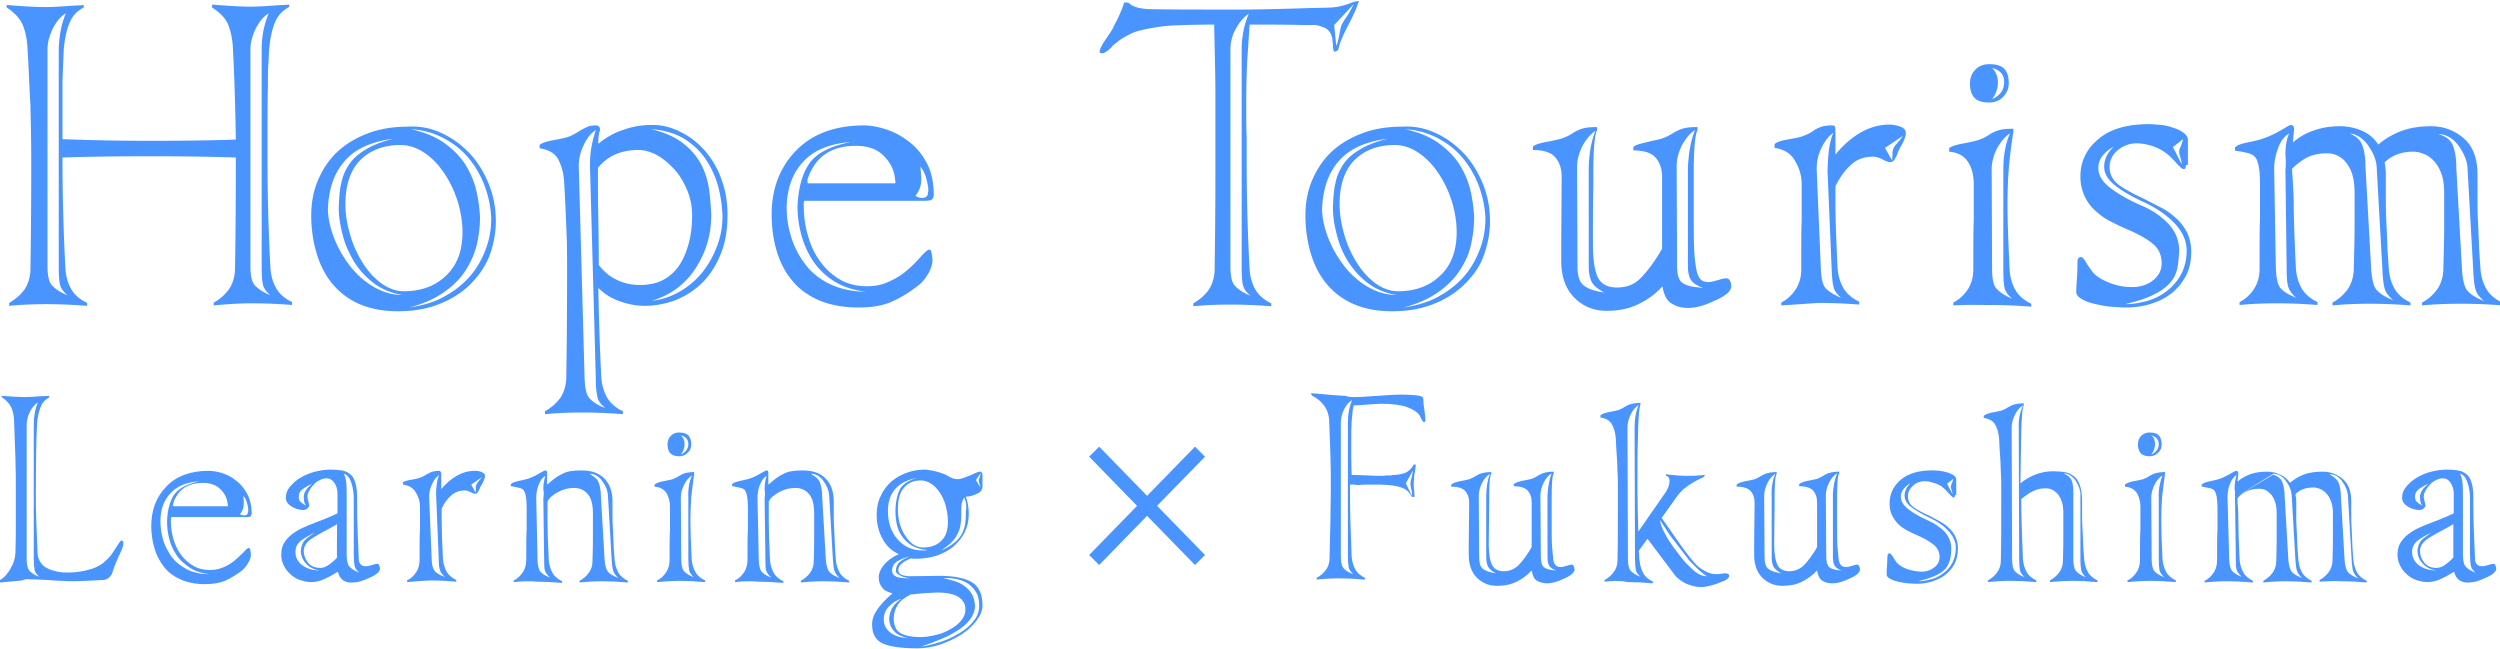
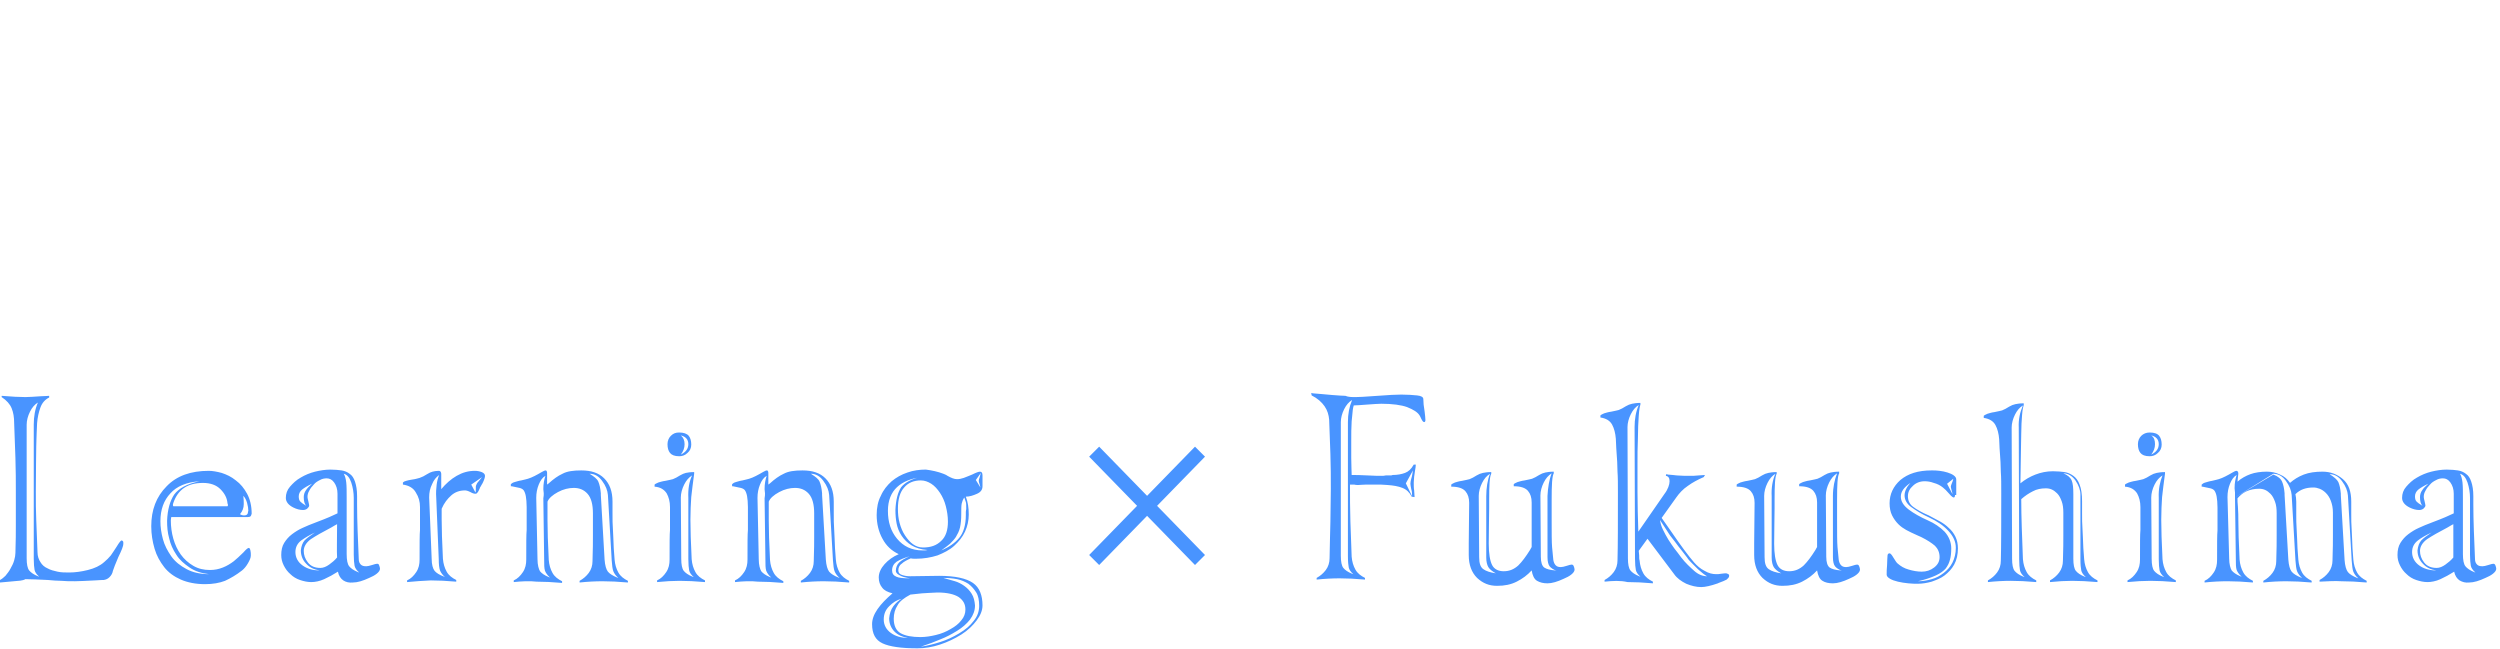
<svg xmlns="http://www.w3.org/2000/svg" width="600" height="155.7" viewBox="0 0 600 155.7">
  <style>.st0{fill:#4994ff}</style>
  <path class="st0" d="M3.3 139.5l-3.3.3v-.6c.4-.2.9-.6 1.3-1 .4-.5.9-1.1 1.2-1.7.4-.7.7-1.3.9-2 .2-.7.3-1.3.3-1.8.1-2.8.1-5 .1-6.8v-7.6c0-2.8 0-5.6-.1-8.4-.1-2.9-.2-5.6-.3-8.3 0-1.5-.2-2.6-.6-3.6-.4-1-1.2-1.9-2.4-2.7V95c2.4.2 4.3.3 5.7.3.9 0 2.1-.1 3.7-.2.9 0 1.5-.1 2-.1v.4c-1 .5-1.7 1.3-2.1 2.4-.4 1.1-.7 2.4-.8 3.8 0 .8-.1 1.5-.1 2.3 0 .8-.1 1.9-.1 3.3 0 1.7-.1 5.3-.1 10.7 0 2.5 0 4.8.1 6.9.1 2.1.2 4.6.3 7.7 0 1 .3 1.8.7 2.4.4.7 1 1.2 1.7 1.5.7.4 1.5.6 2.4.8.9.2 1.8.2 2.8.2 1.4 0 2.9-.2 4.5-.6 1.6-.4 2.9-1 3.9-1.9.6-.5 1.1-1 1.6-1.6.4-.6.9-1.3 1.4-2.1.6-1 1-1.5 1.2-1.5.1 0 .2.1.3.2.1.1.1.3.1.5 0 .4-.1.8-.3 1.3-.2.5-.5 1.2-.9 2-.7 1.6-1.1 2.7-1.3 3.3-.1.6-.4 1.1-.8 1.5-.4.4-.8.6-1.4.7-.1 0-.8 0-2.1.1-2.2.1-3.8.2-4.8.2-1.2 0-2.3 0-3.3-.1-1 0-2.1-.1-3.2-.2-2.2-.1-4-.2-5.4-.2-.7.4-1.7.4-2.8.5zm5.8-42.9c-.8.5-1.4 1.2-1.9 2.2-.5 1-.8 2.1-.8 3.1V134c0 1.4.2 2.4.6 2.9.4.5 1.1 1 2.1 1.4l.3.1c-.6-.5-1-1.1-1.1-1.6-.1-.5-.2-1.5-.2-2.7v-32.2c0-1.9.3-3.7 1-5.3zM60 124c-.2.1-.6.1-1.2.1H41.1c0 .2-.1.4-.1.8 0 1.5.2 3 .6 4.4.4 1.4 1 2.7 1.8 3.8.8 1.1 1.8 2 3 2.7 1.2.7 2.5 1 4 1 1.1 0 2.1-.2 3.1-.6 1-.4 1.8-.9 2.6-1.5.6-.5 1.4-1.2 2.3-2.1.7-.8 1.1-1.1 1.3-1.1.2 0 .3.2.4.6.1.4.1.8.1 1.2 0 .6-.3 1.2-.7 1.9-.4.7-.9 1.3-1.4 1.7-1.4 1.1-2.8 1.9-4.1 2.5-1.3.5-2.9.8-4.8.8-2.2 0-4.2-.4-5.8-1.1-1.6-.7-3-1.7-4-3s-1.8-2.7-2.3-4.4c-.5-1.7-.8-3.5-.8-5.4 0-3.9 1.2-7.1 3.7-9.6 2.4-2.5 5.8-3.7 10.1-3.7.9 0 2 .2 3.1.5 1.2.4 2.3.9 3.4 1.8 1.1.8 2 1.9 2.7 3.2.7 1.3 1.1 2.9 1.1 4.8-.1.4-.2.6-.4.7zm-19.1-5.6c-1.6 1.7-2.4 3.9-2.4 6.7 0 1.4.2 2.8.6 4.3.4 1.5 1.1 2.8 2 4.1.9 1.3 2.2 2.3 3.7 3.1 1.5.8 3.3 1.2 5.4 1.2-1.8-.2-3.4-.7-4.7-1.6s-2.4-1.8-3.2-3.1c-.8-1.2-1.4-2.5-1.7-3.9-.4-1.4-.5-2.8-.5-4.2.1-2.7.7-4.8 1.7-6.3 1.1-1.5 3.1-2.6 6.1-3.2-3.1.2-5.5 1.2-7 2.9zm13.7 3.1s.1-.1.1-.2v-.2c0-.1-.1-.2-.1-.3-.1-1.3-.7-2.4-1.7-3.4s-2.4-1.5-4.2-1.5c-3.7 0-6 1.6-7.1 4.8 0 .1-.1.2-.1.4s0 .3.1.4h13zm3.9-.5c0 .9-.3 1.7-.9 2.4.3.2.6.3 1 .3.5 0 .8-.2.9-.6v-.2c0-.1.1-.2.1-.3 0-.5-.1-1.2-.3-1.9-.2-.7-.5-1.3-.9-1.7.1.8.1 1.5.1 2zM82.4 139.3c-.6-.4-1.1-1.1-1.3-2.1-1.1.7-2.2 1.3-3.3 1.8-1.1.5-2.2.7-3.1.7s-1.8-.2-2.7-.5c-.9-.3-1.7-.8-2.3-1.4-.7-.6-1.2-1.3-1.6-2.1-.4-.8-.6-1.6-.6-2.5 0-1.1.2-2.1.7-2.9.5-.8 1.1-1.5 1.9-2.1.8-.6 1.6-1.1 2.5-1.5.9-.4 2-.9 3.4-1.4 2.4-.9 4-1.6 5-2.1v-4.7c0-1.1-.3-2-.8-2.7-.5-.7-1.1-1-1.8-1-.5 0-1.1.1-1.6.4-.6.3-1.1.6-1.5 1.1-.4.4-.8.9-1.1 1.5-.3.5-.4 1-.4 1.5 0 .2.1.6.2 1 .1.5.2.8.2 1 0 .3-.2.5-.5.8-.3.2-.6.3-1 .3-.7 0-1.5-.2-2.3-.6-1.2-.6-1.8-1.4-1.8-2.3 0-1 .3-1.9 1-2.7s1.5-1.6 2.6-2.2c1-.6 2.2-1.1 3.4-1.4 1.2-.3 2.5-.5 3.7-.5 1.1 0 2 .1 2.7.2.7.1 1.4.4 1.9.8.6.4 1 1 1.3 1.9.3.9.5 2 .5 3.5v2c0 3.9.2 8.3.4 13.1 0 .6.2 1 .5 1.3.3.3.7.4 1.3.4.3 0 .8-.1 1.4-.3.6-.2 1-.3 1.2-.3.3 0 .4.1.5.4.1.3.2.5.2.8 0 .4-.3.8-.8 1.2-.5.4-1.1.7-1.8 1-1.5.7-2.8 1.1-3.9 1.1-.9.1-1.7-.1-2.3-.5zm-10.1-9.6c-.9.7-1.4 1.6-1.4 2.8 0 1.3.6 2.4 1.7 3.2 1.1.8 2.5 1.2 4.1 1.2-1.3-.2-2.4-.7-3.2-1.6-.8-.8-1.3-1.9-1.3-3.2.1-1 .4-1.8.9-2.4.6-.6 1.3-1.1 2.2-1.7.1-.1.2-.1.3-.2-1.3.6-2.3 1.2-3.3 1.9zm.6-10.4c0-.6.2-1.2.5-1.6.3-.5.8-1 1.5-1.6-1.1.5-1.9 1-2.4 1.4-.5.4-.8 1-.8 1.6 0 .6.1 1 .4 1.3.3.3.6.5 1.1.8l.3.2c-.4-.4-.6-1.1-.6-2.1zm8 6.5c-.4.2-.9.5-1.4.8-2.1 1.1-3.7 2-4.9 2.8-1.1.8-1.7 1.8-1.7 2.8 0 1 .3 1.9 1 2.8.7.9 1.7 1.3 3 1.3.7 0 1.4-.3 2.1-.8.7-.5 1.3-1 1.9-1.7-.1-1.5 0-4.2 0-8zm3.4-10c-.4-1.2-1-1.9-1.8-2.1.3.5.5 1.2.6 2.1.1.9.1 2.2.1 3.7V133c0 1.4.2 2.4.6 2.9.4.5 1.1 1 2.1 1.4l.3.1c-.6-.5-1-1.1-1.1-1.6-.1-.5-.2-1.5-.2-2.7v-13.6c0-1.2-.2-2.5-.6-3.7zM97.7 139.7v-.4c.9-.4 1.6-1.1 2.2-2 .6-.9.8-1.9.8-3 0-3.8 0-6.1.1-7.1v-5.5c0-1.3-.3-2.4-1-3.5-.6-1.1-1.7-1.7-3.1-1.9v-.5c.2-.2.4-.3.8-.4.3-.1.8-.2 1.4-.3.8-.1 1.4-.3 1.8-.4.6-.2 1.2-.5 1.8-.9.5-.3.9-.5 1.3-.6.4-.1.9-.2 1.5-.2.2 0 .4.1.5.3.1.2.1.4.1.6v3.5c1.1-1.3 2.3-2.4 3.7-3.2 1.4-.8 2.8-1.2 4.4-1.2.5 0 1.1.1 1.6.3.5.2.8.5.8.9s-.2 1-.6 1.8c-.2.3-.3.5-.4.7-.1.1-.2.3-.3.6-.2.4-.3.7-.5.9-.1.2-.3.3-.5.3-.3 0-.7-.1-1.2-.4-.6-.3-1-.4-1.3-.4-1.3 0-2.4.4-3.3 1.2-.9.8-1.7 1.8-2.3 3.2v2.5c0 2.3.1 5.5.3 9.5.1 1.2.4 2.2.9 3.1.5.9 1.3 1.5 2.3 2v.4c-2.3-.2-4.3-.3-6.1-.3-1.9.1-3.8.2-5.7.4zm7.1-23.4c.1-.8.3-1.6.6-2.3-.7.5-1.3 1.2-1.7 2.2-.5 1-.7 2-.7 3.2l.6 14.7c0 1.4.3 2.4.7 2.9.4.5 1.2 1 2.3 1.4l.2.1c-.6-.5-1-1.1-1.2-1.6-.2-.6-.3-1.5-.3-2.7l-.6-14.7c-.1-1.3 0-2.3.1-3.2zm9.4.7c0-.3 0-.4.1-.6.1-.2.2-.5.5-.8.3-.4.6-.7.9-1.1l-2.6 1.8 1 1.9c.1-.2.1-.6.1-1.2zM123.3 139.7v-.4c.9-.4 1.6-1.1 2.2-2 .6-.9.8-1.9.8-3 0-3.8 0-6.1.1-7.1v-5.5c0-1.1-.1-2-.2-2.6-.1-.6-.3-1.1-.5-1.4-.2-.3-.6-.5-1-.6-.4-.1-1-.2-1.9-.4h-.2v-.5c.2-.2.5-.4.9-.5.4-.1.9-.3 1.6-.4.8-.2 1.3-.3 1.6-.4 1-.3 2.1-.9 3.3-1.6.5-.3.8-.4.9-.4.2 0 .3.1.3.2.1.1.1.3.1.5v2.7l.4-.3c1.1-1 2.2-1.8 3.3-2.3 1.1-.6 2.6-.8 4.5-.8 2.4 0 4.2.6 5.5 1.9 1.3 1.3 2 3.1 2 5.6v2.8c0 1.4 0 2.7.1 3.9.1 1.3.1 2.7.2 4.5l.2 2.7c.1 1.2.4 2.2.9 3.1.5.9 1.3 1.5 2.3 2v.4c-2.3-.2-4.3-.3-6.1-.3-1.7 0-3.6.1-5.5.3v-.4c.9-.5 1.6-1.1 2.2-1.9.6-.8.9-1.8.9-2.8.1-2.7.1-4.8.1-6.1v-5.4c0-2.1-.4-3.7-1.3-4.7s-2-1.4-3.3-1.4c-1.2 0-2.5.3-3.8 1-1.3.7-2.2 1.5-2.5 2.3v4.5c0 2.3.1 5.5.3 9.5.1 1.2.4 2.2.9 3.1.5.9 1.3 1.5 2.3 2v.4c-2.3-.2-4.3-.3-6.1-.3-1.7-.2-3.6-.1-5.5.1zm7.2-21.3l-.1-1c0-1.3.2-2.3.5-3.2-.7.4-1.2 1.1-1.6 2.1-.4 1-.6 2-.6 3.2l.3 14.7c0 1.4.3 2.4.6 2.9.4.5 1.1 1 2.1 1.4l.3.1c-.6-.5-1-1.1-1.2-1.6-.2-.6-.2-1.5-.2-2.7l-.2-14.7c.1-.5.1-.9.1-1.2zm13.1-2.8c.3.7.5 1.6.6 2.8v.4l.9 15.5c.1 1.4.4 2.4.8 2.9s1.2 1 2.2 1.4l.3.1c-.6-.5-1-1.1-1.2-1.6-.2-.5-.3-1.4-.4-2.7v-.1l-.9-15.5c-.1-1.1-.5-2.2-1.4-3.4-.8-1.1-1.8-1.7-3-1.7 1.1.7 1.8 1.2 2.1 1.9zM157.7 139.7v-.4c.9-.4 1.6-1.1 2.2-2 .6-.9.8-1.9.8-3 0-3.8 0-6.1.1-7.1v-5.5c0-1.3-.3-2.4-.8-3.3-.6-.9-1.5-1.5-2.9-1.6v-.5c.2-.2.5-.3.9-.5.4-.1.9-.3 1.7-.4.9-.2 1.5-.3 1.8-.4.5-.2 1.1-.5 1.7-.9.5-.3 1-.5 1.4-.6.5-.1 1.1-.2 2-.2v.4c-.3 2.1-.5 3.9-.7 5.6-.1 1.6-.2 3.4-.2 5.4 0 2.3.1 5.5.3 9.5.1 1.2.4 2.2.9 3.1.5.9 1.3 1.5 2.3 2v.4c-2.3-.2-4.3-.3-6.1-.3-1.6 0-3.4.1-5.4.3zm7.6-35.1c.4.5.6 1.2.6 2.1 0 .8-.3 1.5-.9 2-.6.6-1.3.8-2 .8-1.1 0-1.8-.3-2.2-.8-.4-.5-.6-1.2-.6-2.1 0-.8.3-1.5.8-2 .6-.6 1.2-.8 2-.8 1.1 0 1.9.3 2.3.8zm.8 9.5c-.8.5-1.4 1.2-1.9 2.2-.5 1-.8 2.1-.8 3.1l.1 14.7c0 1.4.2 2.4.6 2.9.4.5 1.1 1 2.1 1.4l.3.1c-.6-.5-1-1.1-1.1-1.6-.1-.5-.2-1.5-.2-2.7v-14.7c-.1-2.1.2-3.9.9-5.4zm-1.8-7.5c0 .9-.3 1.7-.9 2.5 1.2-.6 1.8-1.4 1.8-2.5s-.6-1.8-1.8-2.1c.6.5.9 1.2.9 2.1zM176.4 139.7v-.4c.9-.4 1.6-1.1 2.2-2 .6-.9.8-1.9.8-3 0-3.8 0-6.1.1-7.1v-5.5c0-1.1-.1-2-.2-2.6-.1-.6-.3-1.1-.5-1.4-.2-.3-.6-.5-1-.6-.4-.1-1-.2-1.9-.4h-.2v-.5c.2-.2.5-.4.9-.5.4-.1.9-.3 1.6-.4.8-.2 1.3-.3 1.6-.4 1-.3 2.1-.9 3.3-1.6.5-.3.8-.4.9-.4.2 0 .3.1.3.2.1.1.1.3.1.5v2.7l.4-.3c1.1-1 2.2-1.8 3.3-2.3 1.1-.6 2.6-.8 4.5-.8 2.4 0 4.2.6 5.5 1.9 1.3 1.3 2 3.1 2 5.6v2.8c0 1.4 0 2.7.1 3.9.1 1.3.1 2.7.2 4.5l.2 2.7c.1 1.2.4 2.2.9 3.1.5.9 1.3 1.5 2.3 2v.4c-2.3-.2-4.3-.3-6.1-.3-1.7 0-3.6.1-5.5.3v-.4c.9-.5 1.6-1.1 2.2-1.9.6-.8.9-1.8.9-2.8.1-2.7.1-4.8.1-6.1v-5.4c0-2.1-.4-3.7-1.3-4.7s-2-1.4-3.3-1.4c-1.2 0-2.5.3-3.8 1-1.3.7-2.2 1.5-2.5 2.3v4.5c0 2.3.1 5.5.3 9.5.1 1.2.4 2.2.9 3.1.5.9 1.3 1.5 2.3 2v.4c-2.3-.2-4.3-.3-6.1-.3-1.7-.2-3.6-.1-5.5.1zm7.2-21.3l-.1-1c0-1.3.2-2.3.5-3.2-.7.4-1.2 1.1-1.6 2.1-.4 1-.6 2-.6 3.2l.3 14.7c0 1.4.3 2.4.6 2.9.4.5 1.1 1 2.1 1.4l.3.1c-.6-.5-1-1.1-1.2-1.6-.2-.6-.2-1.5-.2-2.7l-.2-14.7c.1-.5.1-.9.1-1.2zm13.1-2.8c.3.7.5 1.6.6 2.8v.4l.9 15.5c.1 1.4.4 2.4.8 2.9s1.2 1 2.2 1.4l.3.1c-.6-.5-1-1.1-1.2-1.6-.2-.5-.3-1.4-.4-2.7v-.1l-.9-15.5c-.1-1.1-.5-2.2-1.4-3.4-.8-1.1-1.8-1.7-3-1.7 1.1.7 1.8 1.2 2.1 1.9zM226.4 113.7c.2.1.6.2 1 .5.9.5 1.6.8 2.3.8.5 0 1-.1 1.6-.3.6-.2 1.2-.5 2-.8 1-.5 1.6-.7 1.9-.7.4 0 .6.3.6.9v2.6c0 .8-.4 1.4-1.3 1.8-.9.4-1.8.7-2.7.7.5 1.3.7 2.7.7 4.3 0 1.4-.3 2.8-.9 4.1-.6 1.3-1.5 2.4-2.6 3.4s-2.5 1.7-4 2.3c-1.6.5-3.3.8-5.2.8-.5 0-.9 0-1.2-.1-.9.4-1.7.8-2.2 1.3-.6.4-.8 1-.8 1.6 0 .6.3.9.9 1.1.6.2 1.2.3 1.9.3l7-.1c3.8 0 6.5.6 8.1 1.7 1.6 1.1 2.3 3 2.3 5.4 0 1.2-.5 2.4-1.4 3.6-.9 1.2-2.1 2.4-3.7 3.4s-3.3 1.8-5.1 2.4c-1.8.6-3.7.9-5.4.9-3.9 0-6.7-.4-8.4-1.2-1.7-.8-2.5-2.3-2.5-4.6 0-1.1.4-2.3 1.3-3.6.9-1.3 2.1-2.5 3.6-3.8-1.2-.3-2-.7-2.5-1.4-.5-.6-.8-1.4-.8-2.4 0-1.1.5-2.2 1.4-3.2.9-1 2-1.8 3.4-2.4-1.7-.8-3-2-3.9-3.7-.9-1.6-1.4-3.6-1.4-5.7 0-1.7.3-3.3 1-4.6.6-1.4 1.5-2.5 2.6-3.5 1.1-.9 2.3-1.6 3.8-2.1 1.4-.5 2.9-.7 4.4-.7 1.5.2 2.9.5 4.2 1zm-13 31.8c-.9.9-1.3 1.9-1.3 3.2 0 1.3.6 2.4 1.7 3.2 1.1.8 2.5 1.2 4.1 1.2-1.3-.2-2.4-.7-3.2-1.5-.8-.8-1.3-1.9-1.3-3.2.1-1.1.4-2.1 1-2.9.6-.8 1.3-1.4 2-1.8-1.2.3-2.1.9-3 1.8zm7.8-31c-2.5.3-4.5 1.1-5.9 2.4s-2.2 3.2-2.2 5.7c0 2.7.7 4.9 2.2 6.7 1.5 1.8 3.5 2.8 6.1 2.8h.6c.3 0 .5-.1.6-.1-1.5-.1-2.8-.5-3.8-1.1-1-.6-1.8-1.4-2.4-2.3-.6-.9-1-1.9-1.2-2.9-.2-1-.3-2.1-.3-3.3.1-2.5.6-4.3 1.4-5.5.9-1.1 2.5-2 4.9-2.5zm-6 20.3c-.7.5-1.1 1.2-1.1 2.1 0 .7.3 1.2 1 1.5.6.3 1.7.4 3.3.4-1.2-.2-2-.4-2.6-.8-.6-.3-.8-.7-.8-1 0-.8.3-1.5.8-2s1.4-1 2.5-1.5c-1.3.4-2.3.8-3.1 1.3zm6.1 7.6c-1 .1-2 .2-2.8.3-1.5.8-2.6 1.6-3.1 2.6-.6.9-.9 2-.9 3.2 0 1.7.6 2.9 1.7 3.5 1.1.6 2.7.9 4.7.9 1.2 0 2.5-.2 3.7-.5 1.3-.3 2.5-.8 3.5-1.4 1.1-.6 2-1.3 2.6-2.1.7-.8 1-1.7 1-2.6 0-1.3-.5-2.2-1.6-3-1.1-.7-2.8-1.1-5.1-1.1-1.5.1-2.7.1-3.7.2zM217 117c-1 1.1-1.5 2.8-1.5 5.1 0 1.2.1 2.3.4 3.4s.7 2.1 1.3 3c.6.9 1.2 1.6 1.9 2.1s1.5.8 2.4.8c1.9 0 3.3-.5 4.4-1.6 1.1-1 1.6-2.6 1.6-4.6 0-1.3-.2-2.5-.5-3.7-.3-1.2-.8-2.3-1.4-3.2-.6-.9-1.3-1.7-2.1-2.2-.8-.5-1.6-.8-2.5-.8-1.6 0-3 .5-4 1.7zm9.3 21.7h.1c1.1.3 2.1.6 2.8.8.7.2 1.5.6 2.2 1.1.7.5 1.3 1.1 1.8 1.9.5.8.7 1.7.8 2.8 0 1.2-.4 2.3-1.2 3.4-.8 1-1.8 1.9-3.1 2.7-1.3.8-2.6 1.5-3.9 2-1.4.6-3 1.2-4.8 1.8 1.5-.2 3-.6 4.6-1.1 1.6-.5 3.1-1.2 4.6-2.1 1.5-.9 2.6-1.8 3.5-3 .9-1.1 1.3-2.3 1.3-3.6 0-1.3-.2-2.4-.7-3.2s-1.1-1.5-1.9-2.1c-.8-.5-1.7-.9-2.7-1.1-1-.2-2.1-.3-3.4-.3zm4.5-17.8c-.1.5-.1 1.4-.1 2.5 0 1.3-.1 2.3-.3 3.2-.2.9-.6 1.6-1 2.3-.4.6-.9 1.1-1.4 1.6-.5.4-1.2 1-2.1 1.6 1.9-.8 3.3-1.8 4.3-3s1.6-3 1.6-5.5v-.8c0-.3.1-.5.1-.6 0-.8 0-1.4-.1-1.7l-.3-.9-.1-.2c-.3.5-.5 1-.6 1.5zm4.3-4.7c-.1-.3-.2-.6-.2-.8 0-.2.1-.5.2-.8.1-.4.2-.7.3-1.1l-1.2 1.7 1.1 1.8c0-.1-.1-.4-.2-.8zM263.8 107.2l11.5 11.8 11.5-11.8 2.4 2.4-11.5 11.8 11.5 11.8-2.4 2.4-11.5-11.8-11.5 11.8-2.4-2.4 11.5-11.8-11.5-11.8 2.4-2.4zM325.4 95.3c1 0 2.2-.1 3.7-.2l1.5-.1c2.6-.2 4.5-.3 5.7-.3 1.5 0 2.8.1 3.8.2s1.5.4 1.5.9c0 .8.1 1.8.3 2.9.1.9.2 1.6.2 2.1 0 .3-.1.5-.3.5-.2 0-.4-.2-.7-.8-.1-.3-.3-.6-.4-.8-.5-.8-1.5-1.4-3-2-1.4-.5-3.5-.8-6.2-.8-.7 0-1.9.1-3.4.2-1.4.1-2.5.2-3.2.2-.2.6-.3 1.5-.4 2.8l-.1 1c-.1 1.5-.1 3.1-.1 4.9v3.9c0 1.8.1 3.2.1 4.1.9 0 2.1 0 3.8.1 1.6.1 2.7.1 3.5.1.2 0 .5 0 .9-.1h.9c.3 0 .6 0 .7-.1 1.2 0 2.2-.2 3-.5s1.5-.9 2.1-2h.5c0 .4-.1.9-.2 1.5-.1.5-.1 1-.2 1.4 0 .4-.1.9-.1 1.4 0 .7 0 1.4.1 1.9 0 .5.1 1 .1 1.6l-.7-.1c-.5-1-1.2-1.7-2.2-2.1-1-.4-2.2-.6-3.6-.7-.9-.1-1.9-.1-3.2-.1h-1.9c-.8 0-1.5.1-1.9.1-.4 0-.7 0-1-.1h-1c0 2.8 0 5.8.1 8.9.1 3.1.2 5.9.3 8.4.1 1.2.4 2.2.9 3.1.5.9 1.3 1.5 2.3 2v.4c-2.3-.2-4.3-.3-6.1-.3-1.7 0-3.6.1-5.5.3v-.4c.9-.5 1.6-1.1 2.2-1.9.6-.8.9-1.8.9-2.8.1-3.4.1-6.3.2-8.8 0-2.5.1-5.1.1-7.8 0-2.8 0-5.6-.1-8.4-.1-2.9-.2-5.6-.3-8.3-.1-1.1-.4-2.2-1.1-3.2s-1.7-1.9-3.1-2.6l-.1-.6.4.1c1.6.1 3.2.3 4.6.4 1.5.1 2.5.2 3.2.2.7.3 1.5.3 2.5.3zm-.9.7c-.8.5-1.4 1.2-1.9 2.2-.5 1-.8 2.1-.8 3.1v32.1c0 1.4.2 2.4.6 2.9.4.5 1.1 1 2.1 1.4l.3.1c-.6-.5-1-1.1-1.1-1.6-.1-.5-.2-1.4-.2-2.7v-32.2c0-1.9.3-3.6 1-5.3zm14.2 21.4c-.1-.6-.2-1-.2-1.3 0-.4.1-.8.2-1.2.2-.6.3-1.3.4-2l-1.7 3.1 1.5 3.1c0-.5 0-1.1-.2-1.7zM368.9 139.4c-.7-.4-1.1-1.3-1.3-2.5-1 1.1-2.2 2-3.6 2.7-1.4.7-2.9 1-4.7 1-1.9 0-3.4-.6-4.8-1.9-1.3-1.3-2-3.1-2-5.5v-2.8l.1-9.7c0-1.2-.3-2.1-.9-2.8-.6-.7-1.7-1.1-3.4-1.1v-.5c.2-.2.5-.3.9-.5.4-.1.9-.3 1.7-.4.9-.2 1.5-.3 1.8-.4.5-.2 1.1-.5 1.7-.9.5-.3 1-.5 1.5-.6.5-.1 1.1-.2 2-.2v.4c-.4.7-.5 2.8-.5 6.3v1.9c0 2.4-.1 5.2-.1 8.6 0 2.4.3 4.1.8 5.1s1.5 1.5 2.8 1.5c1.4 0 2.5-.5 3.5-1.4.9-.9 1.8-2.1 2.8-3.7.2-.4.4-.7.4-.7v-10.7c0-1.2-.3-2.1-.9-2.8-.6-.7-1.7-1.1-3.4-1.1v-.5c.2-.2.5-.3.9-.5.4-.1.9-.3 1.7-.4.9-.2 1.5-.3 1.8-.4.5-.2 1.1-.5 1.7-.9.5-.3 1-.5 1.5-.6.5-.1 1.1-.2 2-.2v.4c-.4.7-.5 2.8-.5 6.3v4.9c0 3.1 0 5.3.1 6.5.1 1.2.2 2.3.3 3.1.1.6.3 1 .6 1.3s.7.4 1.2.4c.3 0 .8-.1 1.4-.3.6-.2 1-.3 1.2-.3.2 0 .4.1.5.4s.2.5.2.8c0 .4-.3.8-.8 1.2-.5.4-1.1.7-1.8 1-1.5.7-2.8 1.1-3.9 1.1-1 0-1.8-.2-2.5-.6zm-11.3-25.7c-.8.5-1.4 1.2-1.9 2.2-.5 1-.8 2.1-.8 3.1l.1 14.7c0 1.5.3 2.4 1 2.9s1.7.8 3 1c-.9-.5-1.5-1-1.8-1.5-.3-.5-.5-1.3-.5-2.3v-14.7c0-2 .3-3.9.9-5.4zm14.8-.1c-.8.5-1.4 1.2-1.9 2.2-.5 1-.8 2.1-.8 3.1l.1 14.7c0 1.4.3 2.2.8 2.6.6.4 1.4.6 2.6.7.2 0 .3.1.4.1-.8-.3-1.4-.7-1.7-1.1-.3-.4-.5-1.1-.5-2.2V119c.1-2 .4-3.9 1-5.4zM385.1 139.6v-.4c.9-.5 1.6-1.1 2.2-1.9.6-.8.9-1.8.9-2.8.1-3.6.1-9 .1-16.3 0-2 0-3.7-.1-5 0-1.3-.1-3.2-.3-5.7l-.1-2.2c-.1-1.3-.4-2.5-.9-3.4-.5-.9-1.4-1.5-2.8-1.7v-.5c.2-.2.5-.3.9-.5.4-.1.9-.3 1.7-.4.9-.2 1.5-.3 1.8-.4.5-.2 1.1-.5 1.7-.9.5-.3 1-.5 1.5-.6.5-.1 1.1-.2 2-.2v.4c-.1.3-.3 1.1-.4 2.7-.1 1.5-.2 3.3-.2 5.4-.1 2.1-.1 4.2-.1 6.4v6.4c0 3.2.1 6.4.2 9.6l6.3-9.1c.4-.5.7-1.1.9-1.6.2-.5.3-1 .3-1.4 0-.8-.3-1.2-.9-1.3l.1-.4c.2 0 .4.1.4.1.9.1 1.6.1 2.1.2.5 0 1.2.1 2 .1h1.4c.4 0 1 0 1.9-.1l1.5-.1-.3.5c-1.4.6-2.7 1.3-3.8 2.1-1.2.8-2.1 1.8-2.8 2.8l-3.5 4.9c.4.6 1.1 1.6 2.1 3 2.4 3.5 4.3 6.1 5.7 7.7.7.8 1.5 1.5 2.5 2 1 .6 1.9.8 2.8.8.3 0 .7 0 1.2-.1.6-.1 1-.1 1.2-.1.1 0 .3.1.5.2s.2.3.2.4c0 .4-.3.6-.6.9-.4.2-1 .5-1.9.8l-.2.1c-1.7.6-3.1.9-4 .9-1.2 0-2.4-.3-3.6-.8-1.2-.6-2.2-1.3-2.9-2.3l-6.4-8.5-2.1 2.9c0 .3.1.7.1 1.1 0 .5 0 .9.1 1.2.1 1.2.4 2.2.9 3.1.5.9 1.3 1.5 2.3 2v.4c-2.3-.2-4.3-.3-6.1-.3-1.7-.4-3.5-.3-5.5-.1zm8.2-42.4c-.8.5-1.4 1.2-1.9 2.2s-.8 2.1-.8 3.1l.1 31.5c0 1.4.2 2.4.6 2.9.4.5 1.1 1 2.1 1.4l.3.1c-.6-.5-1-1.1-1.1-1.6-.1-.5-.2-1.5-.2-2.7l-.1-31.6c0-1.9.3-3.7 1-5.3zm15.5 40.5c-.4-.3-.8-.7-1.3-1.1l-1.4-1.4c-.5-.5-.9-.9-1.2-1.4-.8-1-1.5-2-2.1-2.7-.6-.8-1.1-1.5-1.6-2.1-.5-.6-.9-1.3-1.3-1.9-.4-.6-.9-1.4-1.5-2.3.1.7.3 1.5.7 2.3.4.8.8 1.6 1.3 2.4.5.8 1 1.5 1.5 2.2.5.6 1 1.3 1.6 2.1 1 1.3 2.1 2.3 3.1 3.2 1 .9 2.1 1.3 3.1 1.3-.2-.1-.5-.3-.9-.6zM437.4 139.4c-.7-.4-1.1-1.3-1.3-2.5-1 1.1-2.2 2-3.6 2.7-1.4.7-2.9 1-4.7 1-1.9 0-3.4-.6-4.8-1.9-1.3-1.3-2-3.1-2-5.5v-2.8l.1-9.7c0-1.2-.3-2.1-.9-2.8-.6-.7-1.7-1.1-3.4-1.1v-.5c.2-.2.5-.3.9-.5.4-.1.9-.3 1.7-.4.9-.2 1.5-.3 1.8-.4.5-.2 1.1-.5 1.7-.9.5-.3 1-.5 1.5-.6.5-.1 1.1-.2 2-.2v.4c-.4.7-.5 2.8-.5 6.3v1.9c0 2.4-.1 5.2-.1 8.6 0 2.4.3 4.1.8 5.1s1.5 1.5 2.8 1.5c1.4 0 2.5-.5 3.5-1.4.9-.9 1.8-2.1 2.8-3.7.2-.4.4-.7.4-.7v-10.7c0-1.2-.3-2.1-.9-2.8-.6-.7-1.7-1.1-3.4-1.1v-.5c.2-.2.5-.3.9-.5.4-.1.9-.3 1.7-.4.9-.2 1.5-.3 1.8-.4.5-.2 1.1-.5 1.7-.9.5-.3 1-.5 1.5-.6.5-.1 1.1-.2 2-.2v.4c-.4.7-.5 2.8-.5 6.3v4.9c0 3.1 0 5.3.1 6.5.1 1.2.2 2.3.3 3.1.1.6.3 1 .6 1.3s.7.4 1.2.4c.3 0 .8-.1 1.4-.3.6-.2 1-.3 1.2-.3.2 0 .4.1.5.4s.2.5.2.8c0 .4-.3.8-.8 1.2-.5.4-1.1.7-1.8 1-1.5.7-2.8 1.1-3.9 1.1-1 0-1.9-.2-2.5-.6zm-11.3-25.7c-.8.5-1.4 1.2-1.9 2.2-.5 1-.8 2.1-.8 3.1l.1 14.7c0 1.5.3 2.4 1 2.9s1.7.8 3 1c-.9-.5-1.5-1-1.8-1.5-.3-.5-.5-1.3-.5-2.3v-14.7c-.1-2 .2-3.9.9-5.4zm14.8-.1c-.8.5-1.4 1.2-1.9 2.2-.5 1-.8 2.1-.8 3.1l.1 14.7c0 1.4.3 2.2.8 2.6.6.4 1.4.6 2.6.7.2 0 .3.1.4.1-.8-.3-1.4-.7-1.7-1.1-.3-.4-.5-1.1-.5-2.2V119c0-2 .4-3.9 1-5.4zM469.2 118.8c0 .4-.1.6-.3.6-.2 0-.6-.3-1.1-.9-.6-.7-1.1-1.2-1.5-1.5-.6-.5-1.4-.9-2.2-1.1-.8-.3-1.5-.4-2.2-.4-1.1 0-2.1.4-2.8 1.1-.8.7-1.2 1.5-1.2 2.5s.4 1.9 1.2 2.5c.8.6 2.1 1.4 3.8 2.1 1.1.6 2.1 1.1 2.8 1.5.7.4 1.4.9 2 1.5.7.6 1.2 1.3 1.6 2.1.4.8.6 1.8.6 2.8 0 1.5-.3 2.8-.9 3.9-.6 1.1-1.4 1.9-2.3 2.6-.9.7-2 1.1-3.1 1.5-1.1.3-2.2.5-3.3.5-.7 0-1.4 0-2.3-.1-.9-.1-1.7-.2-2.5-.4s-1.4-.4-1.9-.7c-.5-.3-.8-.6-.8-1 0-.6 0-1.3.1-2.3 0-1.1.1-1.8.1-2.2 0-.4.2-.6.5-.6.2 0 .5.3.9 1 .5.8.8 1.3 1.1 1.5.7.6 1.5 1.1 2.6 1.4 1 .3 2.1.5 3.1.5 1.1 0 2.1-.3 3-1 .9-.7 1.3-1.5 1.3-2.5 0-1.1-.4-2-1.1-2.7-.8-.7-1.9-1.4-3.3-2.1l-.9-.4c-1.1-.5-2-.9-2.7-1.3-.7-.4-1.3-.8-1.9-1.4-.6-.6-1.1-1.3-1.5-2.1-.4-.8-.6-1.8-.6-2.9 0-2.2.9-4.1 2.6-5.6 1.8-1.5 4.2-2.3 7.5-2.3.6 0 1.2 0 1.9.1s1.3.2 1.9.4c.6.2 1.1.4 1.5.7.4.3.6.6.6 1v3.7zm-13 .4c0 1.1.6 2.1 1.9 3.1 1.2.9 2.8 1.8 4.6 2.6 1.6.7 2.9 1.6 4 2.7 1 1.1 1.6 2.5 1.6 4 0 1.1-.1 2-.3 2.7-.2.8-.5 1.4-1 2.1-.5.6-1.3 1.2-2.4 1.7-1.1.5-2.5 1-4.3 1.4 1.1 0 2.3-.2 3.3-.5 1.1-.3 2-.8 2.9-1.5.9-.7 1.6-1.5 2.1-2.5s.8-2.2.8-3.5c0-1.5-.6-2.8-1.8-4.1-1.2-1.3-2.7-2.3-4.6-3.2-1.8-.8-3.2-1.7-4.3-2.5s-1.6-1.8-1.6-2.8c0-1 .5-2 1.4-3-1.6 1.1-2.3 2.1-2.3 3.3zm12.2-1.5c-.1-.4-.2-.7-.2-.9 0-.2.1-.4.2-.7.2-.4.3-.8.4-1.2l-1.5 1.2 1.3 2.5c0-.2-.1-.5-.2-.9zM492 139.7v-.4c.9-.5 1.6-1.1 2.2-1.9.6-.8.9-1.8.9-2.8.1-2.7.1-4.8.1-6.1v-5.4c0-1.1-.1-2-.4-2.8-.3-.8-.6-1.4-1.1-1.9-.8-.8-1.6-1.2-2.7-1.2s-2.2.2-3.1.7c-1 .5-1.9 1.1-2.8 1.9 0 4.3.2 9.1.4 14.4.1 1.2.4 2.2.9 3.1.5.9 1.3 1.5 2.3 2v.4c-2.3-.2-4.3-.3-6.1-.3-1.7 0-3.6.1-5.5.3v-.4c.9-.5 1.6-1.1 2.2-1.9.6-.8.9-1.8.9-2.8.1-3.6.1-9 .1-16.3 0-2 0-3.7-.1-5 0-1.3-.1-3.2-.3-5.7l-.1-2.2c-.1-1.3-.4-2.5-.9-3.4-.5-.9-1.4-1.5-2.8-1.7v-.5c.2-.2.5-.3.9-.5.4-.1.9-.3 1.7-.4.9-.2 1.5-.3 1.8-.4.5-.2 1.1-.5 1.7-.9.5-.3 1-.5 1.5-.6.5-.1 1.1-.2 2-.2v.4c-.1.3-.3 1-.4 2.4-.1 1.3-.2 2.8-.2 4.5 0 1.7-.1 3.6-.1 5.8 0 2.2-.1 4.2-.1 6.1 1.1-.9 2.3-1.6 3.6-2.1 1.3-.5 2.7-.8 4.2-.8 1.1 0 2 .1 2.8.2.7.1 1.4.4 2.1.9.6.4 1.2 1.2 1.5 2.1.4 1 .6 2.3.6 4v2.8c0 1.4 0 2.7.1 3.9.1 1.3.1 2.7.2 4.5l.2 2.7c.1 1.2.4 2.2.9 3.1.5.9 1.3 1.5 2.3 2v.4c-2.3-.2-4.3-.3-6.1-.3-1.5 0-3.4.1-5.3.3zm-6.5-42.4c-.8.5-1.4 1.2-1.9 2.2-.5 1-.8 2.1-.8 3.1l.1 31.5c0 1.4.2 2.4.6 2.9.4.5 1.1 1 2.1 1.4l.3.1c-.6-.5-1-1.1-1.1-1.6-.1-.5-.2-1.5-.2-2.7l-.1-31.6c-.1-1.9.3-3.7 1-5.3zm11.7 18c.3.7.4 1.8.4 3.3v15.5c0 1.4.2 2.4.6 2.9.4.5 1.1 1 2.1 1.4l.3.1c-.6-.5-1-1.1-1.1-1.6-.1-.5-.2-1.4-.2-2.7v-15.5c0-1.1-.4-2.2-1.2-3.4-.8-1.1-1.8-1.7-2.9-1.7 1 .4 1.7 1 2 1.7zM510.6 139.7v-.4c.9-.4 1.6-1.1 2.2-2 .6-.9.8-1.9.8-3 0-3.8 0-6.1.1-7.1v-5.5c0-1.3-.3-2.4-.8-3.3-.6-.9-1.5-1.5-2.9-1.6v-.5c.2-.2.5-.3.9-.5.4-.1.9-.3 1.7-.4.9-.2 1.5-.3 1.8-.4.5-.2 1.1-.5 1.7-.9.5-.3 1-.5 1.5-.6.5-.1 1.1-.2 2-.2v.4c-.3 2.1-.5 3.9-.7 5.6-.1 1.6-.2 3.4-.2 5.4 0 2.3.1 5.5.3 9.5.1 1.2.4 2.2.9 3.1.5.9 1.3 1.5 2.3 2v.4c-2.3-.2-4.3-.3-6.1-.3-1.6 0-3.5.1-5.5.3zm7.6-35.1c.4.5.6 1.2.6 2.1 0 .8-.3 1.5-.9 2-.6.6-1.3.8-2 .8-1.1 0-1.8-.3-2.2-.8-.4-.5-.6-1.2-.6-2.1 0-.8.3-1.5.8-2s1.2-.8 2-.8c1.2 0 1.9.3 2.3.8zm.8 9.5c-.8.5-1.4 1.2-1.9 2.2-.5 1-.8 2.1-.8 3.1l.1 14.7c0 1.4.2 2.4.6 2.9.4.5 1.1 1 2.1 1.4l.3.1c-.6-.5-1-1.1-1.1-1.6-.1-.5-.2-1.5-.2-2.7v-14.7c-.1-2.1.3-3.9.9-5.4zm-1.8-7.5c0 .9-.3 1.7-.9 2.5 1.2-.6 1.8-1.4 1.8-2.5s-.6-1.8-1.8-2.1c.7.5.9 1.2.9 2.1zM556.7 139.6v-.4c.9-.5 1.6-1.1 2.2-1.9s.9-1.8.9-2.8c.1-2.7.1-4.8.1-6.1V123c0-1.1-.2-2-.5-2.8-.3-.8-.7-1.4-1.2-1.9s-1-.8-1.5-1c-.5-.2-1-.3-1.5-.3-1.8 0-3.2.5-4.3 1.6.1.5.2 1.1.2 1.8v2.8c0 1.4 0 2.7.1 3.9.1 1.3.1 2.7.2 4.5l.2 2.7c.1 1.2.4 2.2.9 3.1.5.9 1.3 1.5 2.3 2v.4c-2.3-.2-4.3-.3-6.1-.3-1.7 0-3.6.1-5.5.3v-.4c.9-.5 1.6-1.1 2.2-1.9.6-.8.9-1.8.9-2.8.1-2.7.1-4.8.1-6.1v-5.4c0-1.1-.1-2-.4-2.8-.3-.8-.6-1.4-1.1-1.9-.8-.8-1.6-1.2-2.7-1.2s-2.1.2-3 .6-1.6 1-2.2 1.7c0 .5 0 1.1.1 2 .1 1.4.1 2.4.1 3.2 0 2.3.1 5.5.3 9.5.1 1.2.4 2.2.9 3.1.5.9 1.3 1.5 2.3 2v.4c-2.3-.2-4.3-.3-6.1-.3-1.7 0-3.6.1-5.5.3v-.4c.9-.4 1.6-1.1 2.2-2 .6-.9.8-1.9.8-3 0-3.8 0-6.1.1-7.1v-5.5c0-1.1-.1-2-.2-2.6-.1-.6-.3-1.1-.5-1.4-.2-.3-.6-.5-1-.6-.4-.1-1-.2-1.9-.4h-.2v-.5c.2-.2.5-.4.9-.5.4-.1.9-.3 1.6-.4.8-.2 1.3-.3 1.6-.4 1-.3 2.1-.9 3.3-1.6.5-.3.8-.4.9-.4.3 0 .5.2.5.7-.1.5-.1 1.1-.2 1.9.9-.8 2-1.4 3.1-1.8s2.5-.6 3.9-.6c1.1 0 2.2.2 3.2.7 1 .4 1.8 1.1 2.4 2 .9-.8 2-1.5 3.3-2 1.3-.5 2.8-.7 4.5-.7 1.9 0 3.5.6 4.9 1.8 1.4 1.2 2 3 2 5.4v2.8c0 1.4 0 2.7.1 3.9.1 1.3.1 2.7.2 4.5l.2 2.7c.1 1.2.4 2.2.9 3.1.5.9 1.3 1.5 2.3 2v.4c-2.3-.2-4.3-.3-6.1-.3-1.4-.1-3.3 0-5.2.1zm-20.3-21.4l-.1-1c0-1.3.2-2.3.5-3.2-.7.4-1.2 1.1-1.6 2.1-.4 1-.6 2-.6 3.2l.4 14.7c0 1.4.3 2.4.6 2.9.4.5 1.1 1 2.1 1.4l.3.1c-.6-.5-1-1.1-1.2-1.6-.2-.6-.2-1.5-.2-2.7l-.2-14.7v-1.2zm0 1.2l9.2-5.5c1.1.4 1.8 1 2.1 1.7.3.7.5 1.6.6 2.8v.4l.9 15.5c.1 1.4.4 2.4.8 2.9s1.2 1 2.2 1.4l.3.1c-.6-.5-1-1.1-1.2-1.6-.2-.5-.3-1.4-.4-2.7v-.1l-.9-15.5c-.1-1.1-.5-2.2-1.4-3.4-.8-1.1-1.8-1.7-3-1.7l-9.2 5.7zm24.8-3.7c.3.7.5 1.6.6 2.8v.4l.9 15.5c.1 1.4.4 2.4.8 2.9s1.2 1 2.2 1.4l.3.1c-.6-.5-1-1.1-1.2-1.6-.2-.5-.3-1.4-.4-2.7v-.1l-.9-15.5c-.1-1.1-.5-2.2-1.4-3.4-.8-1.1-1.8-1.7-3-1.7 1.1.7 1.8 1.3 2.1 1.9zM590.3 139.3c-.6-.4-1.1-1.1-1.3-2.1-1.1.7-2.2 1.3-3.3 1.8-1.1.5-2.2.7-3.1.7-.9 0-1.8-.2-2.7-.5-.9-.3-1.7-.8-2.3-1.4-.7-.6-1.2-1.3-1.6-2.1-.4-.8-.6-1.6-.6-2.5 0-1.1.2-2.1.7-2.9.5-.8 1.1-1.5 1.9-2.1.8-.6 1.6-1.1 2.5-1.5.9-.4 2-.9 3.4-1.4 2.4-.9 4-1.6 5-2.1v-4.7c0-1.1-.3-2-.8-2.7-.5-.7-1.1-1-1.8-1-.5 0-1.1.1-1.6.4-.6.3-1.1.6-1.5 1.1-.4.4-.8.9-1.1 1.5-.3.5-.4 1-.4 1.5 0 .2.1.6.2 1 .1.5.2.8.2 1 0 .3-.2.5-.5.8-.3.2-.6.3-1 .3-.7 0-1.5-.2-2.3-.6-1.2-.6-1.8-1.4-1.8-2.3 0-1 .3-1.9 1-2.7s1.5-1.6 2.6-2.2c1-.6 2.2-1.1 3.4-1.4 1.2-.3 2.5-.5 3.7-.5 1.1 0 2 .1 2.7.2.7.1 1.4.4 1.9.8.6.4 1 1 1.3 1.9.3.9.5 2 .5 3.5v2c0 3.9.2 8.3.4 13.1 0 .6.2 1 .5 1.3.3.3.7.4 1.3.4.3 0 .8-.1 1.4-.3.6-.2 1-.3 1.2-.3.2 0 .4.1.5.4.1.3.2.5.2.8 0 .4-.3.8-.8 1.2-.5.4-1.1.7-1.8 1-1.5.7-2.8 1.1-3.9 1.1-.9.1-1.6-.1-2.3-.5zm-10-9.6c-.9.7-1.4 1.6-1.4 2.8 0 1.3.6 2.4 1.7 3.2 1.1.8 2.5 1.2 4.1 1.2-1.3-.2-2.4-.7-3.2-1.6-.8-.8-1.3-1.9-1.3-3.2.1-1 .4-1.8.9-2.4.6-.6 1.3-1.1 2.2-1.7.1-.1.2-.1.3-.2-1.3.6-2.4 1.2-3.3 1.9zm.5-10.4c0-.6.2-1.2.5-1.6.3-.5.8-1 1.5-1.6-1.1.5-1.9 1-2.4 1.4s-.8 1-.8 1.6c0 .6.1 1 .4 1.3.3.3.6.5 1.1.8l.3.2c-.4-.4-.6-1.1-.6-2.1zm8 6.5c-.4.2-.9.5-1.4.8-2.1 1.1-3.7 2-4.9 2.8-1.1.8-1.7 1.8-1.7 2.8 0 1 .3 1.9 1 2.8.7.9 1.7 1.3 3 1.3.7 0 1.4-.3 2.1-.8.7-.5 1.3-1 1.9-1.7v-8zm3.4-10c-.4-1.2-1-1.9-1.8-2.1.3.5.5 1.2.6 2.1.1.9.1 2.2.1 3.7V133c0 1.4.2 2.4.6 2.9.4.5 1.1 1 2.1 1.4l.3.1c-.6-.5-1-1.1-1.1-1.6-.1-.5-.2-1.5-.2-2.7v-13.6c0-1.2-.2-2.5-.6-3.7z" />
  <g>
-     <path class="st0" d="M51.3 73.3v-.7c1.4-.7 2.6-1.8 3.6-3.1.9-1.3 1.4-2.9 1.5-4.6.1-5.8.2-14.6.2-26.3v-.8c-6.1-.2-12.9-.3-20.4-.3-7.9 0-15 .1-21.2.3v.6c0 8.1.2 16.8.7 26 .1 1.9.6 3.6 1.4 5 .8 1.4 2.1 2.5 3.8 3.3v.7c-3.8-.3-7-.4-9.8-.4-2.8 0-5.8.1-8.9.4v-.7c1.4-.8 2.6-1.8 3.6-3.1.9-1.3 1.4-2.9 1.5-4.6.1-5.8.2-14.6.2-26.3 0-4.4-.1-9-.2-13.6-.3-4.7-.4-9.1-.7-13.5-.1-2.2-.5-4-1.1-5.5-.6-1.5-1.9-3-3.9-4.3v-.6c3.8.3 6.9.5 9.3.5 1.4 0 3.4-.1 6-.3 1.4-.1 2.5-.1 3.2-.2v.6c-1.6.8-2.8 2.1-3.5 3.9-.7 1.8-1.1 3.9-1.3 6.2-.1 2.3-.2 4.8-.3 7.5v14c7.8.3 14.9.4 21.2.4 7.6 0 14.4-.1 20.4-.3-.1-6.9-.3-14.2-.7-21.9-.1-2.2-.5-4-1.1-5.6-.6-1.5-1.9-2.9-3.9-4.2v-.7c3.8.3 6.9.5 9.3.5 1.4 0 3.4-.1 6-.3 1.4-.1 2.5-.1 3.2-.2v.6c-1.6.8-2.8 2.1-3.5 3.9-.7 1.8-1.1 3.9-1.3 6.2-.1 1.2-.1 2.5-.2 3.7-.1 1.3-.1 3.1-.1 5.4-.1 2.7-.1 8.5-.1 17.3 0 8.1.2 16.8.7 26 .1 1.9.6 3.6 1.4 5 .8 1.4 2.1 2.5 3.8 3.3v.7c-3.8-.3-7-.4-9.8-.4-2.9 0-5.8.2-9 .5zM15.8 3.2c-1.2.7-2.2 1.9-3.1 3.6-.8 1.7-1.3 3.3-1.3 5.1v51.8c0 2.3.3 3.9 1 4.7.7.8 1.8 1.6 3.4 2.3l.4.2c-1-.9-1.6-1.7-1.8-2.6-.2-.9-.3-2.3-.3-4.4v-52c.1-3.2.6-6.1 1.7-8.7zm48.7 0c-1.2.7-2.2 1.9-3.1 3.6-.8 1.7-1.3 3.3-1.3 5.1v51.8c0 2.3.3 3.9 1 4.7.7.8 1.8 1.6 3.4 2.3l.4.2c-1-.9-1.6-1.7-1.8-2.6-.2-.9-.3-2.3-.3-4.4v-52c0-3.2.6-6.1 1.7-8.7zM106.1 32c2.6 1.2 4.8 2.9 6.8 5 1.9 2.1 3.4 4.6 4.5 7.4 1.1 2.8 1.6 5.7 1.6 8.7s-.6 5.8-1.6 8.5c-1.1 2.6-2.7 4.9-4.8 6.9-2.1 2-4.6 3.5-7.5 4.6-2.9 1.1-6.1 1.6-9.6 1.6-3.6 0-6.7-.6-9.4-1.8-2.7-1.2-4.8-2.9-6.5-5-1.7-2.1-2.9-4.6-3.7-7.4-.8-2.8-1.2-5.7-1.2-8.8 0-3 .5-5.8 1.6-8.4s2.6-4.9 4.6-6.8c2-1.9 4.5-3.4 7.4-4.5s6.1-1.6 9.5-1.6c3-.2 5.8.4 8.3 1.6zm-23.5 6.8c-2.5 2.9-3.7 6.7-3.9 11.3 0 2.1.5 4.4 1.4 6.8.9 2.4 2.2 4.7 3.8 6.8 1.6 2.1 3.5 3.8 5.7 5.1 2.2 1.3 4.5 2 7 2-2.5-.4-4.8-1.3-6.7-2.7-1.9-1.4-3.5-3.1-4.8-5.1-1.2-2-2.2-4.1-2.8-6.4-.6-2.3-1-4.5-1-6.8.1-2.3.2-4.2.6-5.8.3-1.6.9-3 1.8-4.4.9-1.4 2.2-2.6 3.9-3.6 1.7-1.1 4-2 6.8-2.7-5.4.7-9.3 2.5-11.8 5.5zm3.9-.4c-2.4 2.4-3.6 6-3.6 10.6 0 2.4.4 4.8 1.1 7.2.7 2.5 1.7 4.7 3 6.8 1.3 2.1 2.8 3.7 4.5 5 1.7 1.2 3.5 1.9 5.4 1.9 4.1 0 7.5-1.2 10.1-3.7 2.7-2.5 4-6 4-10.5 0-2.4-.4-4.8-1.1-7.2-.8-2.5-1.8-4.7-3.2-6.8-1.4-2.1-2.9-3.7-4.8-5-1.8-1.2-3.7-1.9-5.8-1.9-3.9 0-7.2 1.2-9.6 3.6zm20.1-4.1c2.1 1.5 3.8 3.2 5.1 5.2 1.2 2 2.1 4 2.6 6.2.5 2.1.8 4.3.9 6.4 0 2.3-.3 4.6-.8 6.8-.6 2.2-1.5 4.3-2.8 6.2-1.3 2-3.1 3.7-5.3 5.2-2.2 1.5-4.9 2.7-8.1 3.5 3.4-.5 6.4-1.4 8.9-2.9 2.5-1.4 4.6-3.2 6.2-5.2 1.6-2 2.7-4.2 3.5-6.5.8-2.3 1.1-4.6 1.1-6.9-.1-2.2-.5-4.5-1.3-6.9-.8-2.4-2-4.7-3.6-6.8a19.2 19.2 0 0 0-6.1-5.2c-2.5-1.4-5.2-2.2-8.3-2.4 3.2.7 5.9 1.8 8 3.3zM163.2 31.6c2.3 1.1 4.2 2.6 6 4.6 1.7 2 3.1 4.3 4 7 1 2.7 1.4 5.5 1.4 8.4 0 3.5-.5 6.6-1.6 9.3-1.1 2.7-2.5 5-4.4 6.9-1.9 1.9-4 3.2-6.4 4.2-2.4.9-4.9 1.4-7.5 1.4-2 0-4-.4-6-1.1-2-.7-3.7-1.8-5.1-3.2.1 6.3.3 13.4.7 21.3.1 1.9.6 3.6 1.4 5 .8 1.4 2.1 2.5 3.8 3.3v.7c-3.8-.3-7-.4-9.8-.4s-5.8.1-8.9.4v-.7c1.4-.8 2.6-1.8 3.6-3.1.9-1.3 1.4-2.9 1.5-4.6.1-5.8.2-14.6.2-26.3 0-3.2 0-5.9-.1-8.1-.1-2.2-.2-5.2-.4-9.2l-.2-3.6c-.1-2.1-.6-4-1.4-5.5-.8-1.5-2.3-2.4-4.5-2.7v-.8c.3-.3.8-.5 1.4-.7.6-.2 1.5-.4 2.7-.6 1.4-.3 2.4-.5 2.9-.7.8-.3 1.7-.8 2.8-1.5.7-.4 1.3-.7 1.8-.9.5-.2 1.1-.3 1.9-.3.7 0 1 .4 1 1.1 0 .1 0 .1-.1.3-.2.9-.3 1.6-.3 2.3v.7c1.7-1.4 3.7-2.6 5.9-3.3 2.2-.8 4.4-1.2 6.7-1.2 2.4-.1 4.8.5 7 1.6zM142 35.1c.2-1.3.6-2.6 1-3.9-1.2.8-2.1 1.9-2.9 3.6-.8 1.6-1.2 3.3-1.2 5.1l1.4 50.9c.1 2.3.4 3.9 1.1 4.7.7.8 1.8 1.6 3.5 2.3.1 0 .2.1.4.2-1-.9-1.7-1.7-1.9-2.6-.2-.9-.4-2.3-.4-4.2V91l-1.4-51c0-2 .1-3.6.4-4.9zm1.5 5.2c0 2.6 0 6.7.1 12.3.1 5.3.1 9 .1 11 1.2 1.5 2.5 2.7 4.2 3.5 1.6.8 3.5 1.3 5.6 1.3 2.3 0 4.2-.4 5.8-1.3 1.6-.9 2.9-2.1 3.9-3.7s1.7-3.4 2.2-5.4c.5-2 .7-4.1.7-6.4 0-2.1-.4-4.1-1.2-6-.8-1.9-1.8-3.6-3.1-5s-2.7-2.6-4.2-3.4c-1.5-.8-3-1.2-4.4-1.2-4.1 0-7.4 1.4-9.7 4.3zm20.3-6c2 1.5 3.4 3.2 4.4 5 1 1.9 1.6 3.8 1.9 5.7s.5 4.1.6 6.6c0 4.6-1.2 8.8-3.7 12.7s-6 6.5-10.6 7.9c2.7-.3 5.1-1.2 7.2-2.5 2.1-1.3 3.9-2.9 5.4-4.9 1.4-1.9 2.5-4 3.3-6.3.8-2.3 1.1-4.5 1.1-6.7-.1-2.3-.4-4.6-1-6.9-.6-2.3-1.6-4.5-2.9-6.5-1.4-2.1-3.1-3.7-5.3-5.1-2.2-1.3-4.9-2.1-8-2.3 3.1.7 5.7 1.8 7.6 3.3zM223.5 48c-.3.1-1 .2-2 .2H193c-.1.3-.1.7-.1 1.2 0 2.4.3 4.8 1 7.1.6 2.3 1.6 4.4 2.9 6.2 1.3 1.8 2.9 3.3 4.8 4.4 1.9 1.1 4.1 1.6 6.5 1.6 1.8 0 3.5-.3 5-1 1.6-.7 3-1.5 4.2-2.5 1-.8 2.2-1.9 3.6-3.5 1.1-1.2 1.8-1.8 2.1-1.8.3 0 .5.3.6.9.1.6.2 1.2.2 1.9-.1.9-.4 2-1.1 3.1-.7 1.2-1.5 2.1-2.3 2.7-2.3 1.8-4.5 3.1-6.6 4-2.1.9-4.7 1.3-7.8 1.3-3.6 0-6.7-.6-9.4-1.7-2.7-1.2-4.8-2.7-6.5-4.8-1.7-2-2.9-4.4-3.7-7.1-.8-2.7-1.2-5.6-1.2-8.7 0-6.3 2-11.4 5.9-15.4 3.9-4 9.4-6 16.3-6 1.5 0 3.2.3 5.1.9 1.9.6 3.7 1.5 5.5 2.9 1.8 1.3 3.3 3.1 4.4 5.2 1.2 2.2 1.7 4.8 1.7 7.8-.1.6-.3.9-.6 1.1zm-30.8-9.1c-2.5 2.7-3.8 6.3-3.9 10.8 0 2.3.3 4.6 1 6.9.7 2.4 1.8 4.6 3.3 6.6 1.5 2.1 3.5 3.7 5.9 4.9 2.5 1.2 5.4 1.9 8.8 1.9-2.9-.3-5.5-1.2-7.6-2.5-2.1-1.3-3.8-3-5.1-4.9-1.3-2-2.2-4.1-2.8-6.3-.6-2.3-.9-4.5-.9-6.8.2-4.3 1.1-7.7 2.8-10.2 1.7-2.5 5-4.2 9.9-5.2-5.1.4-8.9 2-11.4 4.8zm22.1 5.1c.1-.1.1-.2.1-.3v-.3c-.1-.2-.1-.4-.1-.5-.2-2.1-1.1-3.9-2.7-5.5s-3.8-2.4-6.7-2.4c-5.9 0-9.7 2.6-11.5 7.8-.1.1-.1.3-.1.6s0 .5.1.6h20.9zm6.3-.9c0 1.5-.5 2.8-1.4 3.9.5.3 1 .5 1.6.5.8 0 1.3-.3 1.4-1v-.3c.1-.2.1-.3.1-.4 0-.9-.2-1.9-.5-3s-.8-2.1-1.4-2.8c.1 1.3.2 2.3.2 3.1zM325.3 2.5c-.4.9-.9 2-1.6 3.3-1.4 2.7-2.2 4.6-2.4 5.7-.1.3-.2.6-.4.7-.2.1-.4.2-.6.2-.2 0-.4-.6-.4-1.7-.1-.9-.1-1.6-.3-2-.2-.8-.7-1.5-1.6-2-1-.4-1.8-.7-2.7-.7h-2.7c-4-.1-8.3-.1-12.7-.1l-.4 6.2c-.3 3.6-.4 8.4-.4 14.4 0 2.1 0 4.2.1 6.3v5.7c0 8.1.2 16.8.7 26 .1 1.9.6 3.6 1.4 5s2.1 2.5 3.8 3.3v.7c-3.8-.3-7-.4-9.8-.4s-5.8.1-8.9.4v-.7c1.4-.8 2.6-1.8 3.6-3.1.9-1.3 1.4-2.9 1.5-4.6.1-5.8.2-14.6.2-26.3V23.4c0-4.2-.1-8.4-.2-12.7l-.1-4.8c-3.7 0-6.9.1-9.5.2-2.6.1-5.2.5-7.8 1.1-.9.2-2 .5-3.1 1.1-1.2.6-2.2 1.2-3.1 2-.3.2-.7.5-1.1 1-1 1-1.8 1.5-2.3 1.5-.4 0-.6-.2-.6-.5.1-.6.6-1.6 1.7-3.2.9-1.3 1.5-2.2 1.7-2.8L268 5c1-2.1 1.6-3.6 1.8-4.4h1c.9 1 2.6 1.5 5.1 1.6 4.8.1 12 .1 21.5.1 3.2 0 8.2-.1 14.9-.3 2.4-.1 4.9-.1 7.3-.2 1.3-.1 2.9-.4 4.6-1.1.5-.2 1-.3 1.3-.4h.7c-.3.4-.5 1.3-.9 2.2zm-25.6.8c-1.2.8-2.2 2-3.1 3.6s-1.3 3.3-1.3 5.1v51.8c0 2.3.3 3.9 1 4.7.7.8 1.8 1.6 3.4 2.3l.4.2c-1-.9-1.6-1.7-1.8-2.6-.2-.9-.3-2.3-.3-4.4V12c0-3.2.6-6.1 1.7-8.7zm21.7 5.2c.2-1 .3-1.7.5-2.3.2-.5.6-1.2 1.1-1.9.7-1 1.3-2.1 1.9-3.3l-4.7 5 .5 5c.3-.5.5-1.4.7-2.5zM344.7 32c2.6 1.2 4.8 2.9 6.8 5 1.9 2.1 3.4 4.6 4.5 7.4 1.1 2.8 1.6 5.7 1.6 8.7s-.6 5.8-1.6 8.5-2.7 4.9-4.8 6.9c-2.1 2-4.6 3.5-7.5 4.6-2.9 1.1-6.1 1.6-9.6 1.6-3.6 0-6.7-.6-9.4-1.8-2.7-1.2-4.8-2.9-6.5-5-1.7-2.1-2.9-4.6-3.7-7.4-.8-2.8-1.2-5.7-1.2-8.8 0-3 .5-5.8 1.6-8.4 1.1-2.6 2.6-4.9 4.6-6.8 2-1.9 4.5-3.4 7.4-4.5 2.9-1.1 6.1-1.6 9.5-1.6 3-.2 5.8.4 8.3 1.6zm-23.5 6.8c-2.5 2.9-3.7 6.7-3.9 11.3 0 2.1.5 4.4 1.4 6.8.9 2.4 2.2 4.7 3.8 6.8 1.6 2.1 3.5 3.8 5.7 5.1 2.2 1.3 4.5 2 7 2-2.5-.4-4.8-1.3-6.7-2.7-1.9-1.4-3.5-3.1-4.8-5.1s-2.2-4.1-2.8-6.4c-.6-2.3-1-4.5-1-6.8.1-2.3.2-4.2.6-5.8.3-1.6.9-3 1.8-4.4.9-1.4 2.2-2.6 3.9-3.6 1.7-1.1 4-2 6.8-2.7-5.4.7-9.3 2.5-11.8 5.5zm3.9-.4c-2.4 2.4-3.6 6-3.6 10.6 0 2.4.4 4.8 1.1 7.2.7 2.5 1.7 4.7 3 6.8 1.3 2.1 2.8 3.7 4.5 5 1.7 1.2 3.5 1.9 5.4 1.9 4.1 0 7.5-1.2 10.1-3.7 2.7-2.5 4-6 4-10.5 0-2.4-.4-4.8-1.1-7.2-.8-2.5-1.8-4.7-3.2-6.8-1.4-2.1-2.9-3.7-4.8-5-1.8-1.2-3.7-1.9-5.8-1.9-3.9 0-7.2 1.2-9.6 3.6zm20.1-4.1c2.1 1.5 3.8 3.2 5.1 5.2 1.2 2 2.1 4 2.6 6.2.5 2.1.8 4.3.9 6.4 0 2.3-.3 4.6-.8 6.8s-1.5 4.3-2.8 6.2c-1.3 2-3.1 3.7-5.3 5.2-2.2 1.5-4.9 2.7-8.1 3.5 3.4-.5 6.4-1.4 8.9-2.9 2.5-1.4 4.6-3.2 6.2-5.2 1.6-2 2.7-4.2 3.5-6.5.8-2.3 1.1-4.6 1.1-6.9-.1-2.2-.5-4.5-1.3-6.9-.8-2.4-2-4.7-3.6-6.8a19.2 19.2 0 0 0-6.1-5.2c-2.5-1.4-5.2-2.2-8.3-2.4 3.2.7 5.9 1.8 8 3.3zM401.1 72.8c-1.1-.7-1.8-2.1-2.1-4.1-1.6 1.8-3.5 3.2-5.8 4.3-2.2 1.1-4.8 1.6-7.6 1.6-3 0-5.6-1-7.7-3.1-2.1-2.1-3.2-5-3.2-8.9v-4.5l.1-15.7c0-1.9-.5-3.4-1.5-4.6-1-1.2-2.8-1.8-5.4-1.8v-.8c.3-.3.7-.5 1.4-.7.6-.2 1.5-.4 2.7-.6 1.4-.3 2.4-.5 2.9-.7.9-.3 1.8-.7 2.8-1.4.8-.5 1.6-.8 2.3-1 .8-.2 1.8-.3 3.3-.3v.7c-.6 1.2-.9 4.6-.9 10.2v3c-.1 3.8-.1 8.5-.1 14 0 3.9.4 6.6 1.2 8.2.8 1.6 2.3 2.4 4.6 2.4s4.1-.7 5.6-2.2c1.5-1.5 3-3.5 4.5-5.9.4-.7.6-1.1.7-1.1V42.5c0-1.9-.5-3.4-1.5-4.6-1-1.2-2.8-1.8-5.4-1.8v-.8c.3-.3.7-.5 1.4-.7.6-.2 1.5-.4 2.7-.7 1.4-.3 2.4-.5 2.9-.7.9-.3 1.8-.8 2.8-1.4.8-.5 1.6-.8 2.3-1 .8-.2 1.8-.3 3.3-.3v.7c-.6 1.2-.9 4.6-.9 10.2v8c0 5 0 8.5.1 10.5s.3 3.7.6 5.1c.2 1 .6 1.7 1 2.1.4.4 1.1.6 1.9.6.5 0 1.2-.2 2.3-.5.9-.3 1.6-.4 1.9-.4.4 0 .7.2.9.6.2.4.3.8.3 1.3 0 .6-.4 1.3-1.2 1.9-.8.6-1.8 1.2-2.9 1.6-2.4 1.2-4.5 1.7-6.3 1.7-1.6 0-2.9-.4-4-1.1zm-18.2-41.4c-1.2.8-2.2 2-3.1 3.6-.8 1.6-1.3 3.3-1.3 5.1l.1 23.8c0 2.4.5 3.9 1.6 4.7 1.1.8 2.7 1.3 4.8 1.6-1.4-.8-2.4-1.5-2.9-2.4s-.8-2.1-.8-3.8V40.2c.1-3.4.6-6.3 1.6-8.8zm23.9-.2c-1.2.8-2.2 2-3.1 3.6-.8 1.6-1.3 3.3-1.3 5.1l.1 23.8c0 2.2.4 3.6 1.3 4.2.9.6 2.3 1 4.2 1.1.3.1.5.1.7.1-1.3-.5-2.3-1.1-2.8-1.8s-.8-1.8-.8-3.5V40.1c.2-3.5.7-6.4 1.7-8.9zM427.5 73.3v-.7c1.4-.7 2.6-1.8 3.5-3.2.9-1.4 1.3-3 1.3-4.8 0-6.1 0-9.9.1-11.5v-8.8c0-2-.5-3.9-1.6-5.7-1-1.8-2.7-2.8-4.9-3.1v-.9c.3-.3.7-.5 1.3-.7.6-.2 1.3-.3 2.2-.5 1.3-.2 2.3-.4 2.9-.6.9-.3 1.9-.7 2.9-1.4.7-.5 1.4-.8 2-1 .6-.2 1.4-.3 2.5-.3.4 0 .7.1.7.4.1.3.1.6.1 1v5.6c1.7-2.1 3.7-3.9 5.9-5.2 2.2-1.3 4.6-2 7.1-2 .9 0 1.7.2 2.6.5.8.3 1.3.8 1.3 1.5 0 .6-.3 1.6-1 2.9-.3.5-.5.8-.6 1.1-.1.2-.3.5-.4 1-.3.7-.6 1.2-.8 1.5-.2.3-.5.5-.9.5-.5 0-1.1-.2-2-.7-.9-.4-1.6-.6-2.1-.6-2.1 0-3.9.6-5.3 1.9-1.4 1.2-2.7 3-3.8 5.2v4.1c0 3.7.2 8.8.5 15.3.1 1.9.6 3.6 1.4 5 .8 1.4 2.1 2.5 3.8 3.3v.7c-3.8-.3-7-.4-9.8-.4-2.8.2-5.7.4-8.9.6zM439 35.6c.2-1.3.5-2.6 1-3.7-1.1.7-2 1.9-2.8 3.5-.8 1.6-1.2 3.3-1.2 5.2l1 23.8c.1 2.3.4 3.9 1.1 4.7.7.8 1.9 1.6 3.6 2.3l.3.2c-1-.9-1.7-1.7-1.9-2.6-.3-.9-.4-2.4-.5-4.4l-1-23.7c.1-2.2.2-3.9.4-5.3zm15.2 1.1c0-.4.1-.7.2-1 .1-.3.4-.8.9-1.3.5-.6 1-1.2 1.4-1.8l-4.3 2.9 1.7 3c0-.2.1-.8.1-1.8zM468.8 73.3v-.7c1.4-.7 2.6-1.8 3.5-3.2.9-1.4 1.3-3 1.3-4.8 0-6.1 0-9.9.1-11.5v-8.8c0-2.1-.4-3.9-1.3-5.3-.9-1.5-2.4-2.4-4.6-2.6v-.8c.3-.3.7-.5 1.4-.7.6-.2 1.5-.4 2.7-.6 1.4-.3 2.4-.5 2.9-.7.9-.3 1.8-.7 2.8-1.4.8-.5 1.6-.8 2.3-1 .8-.2 1.8-.3 3.3-.3v.7c-.5 3.4-.9 6.4-1.1 9-.2 2.7-.3 5.5-.3 8.7 0 3.7.2 8.8.5 15.3.1 1.9.6 3.6 1.4 5 .8 1.4 2.1 2.5 3.8 3.3v.7c-3.8-.3-7-.4-9.8-.4s-5.7-.1-8.9.1zm12.3-56.7c.7.8 1 1.9 1 3.4 0 1.3-.5 2.4-1.4 3.3-.9.9-2 1.3-3.3 1.3-1.7 0-2.9-.4-3.6-1.2-.7-.8-1-1.9-1-3.4 0-1.3.4-2.4 1.3-3.3.9-.9 2-1.3 3.3-1.3 1.8 0 3 .4 3.7 1.2zm1.3 15.4c-1.2.8-2.2 2-3.1 3.6-.8 1.6-1.3 3.3-1.3 5.1l.1 23.8c0 2.3.3 3.9 1 4.7.7.8 1.8 1.6 3.4 2.3l.4.2c-1-.9-1.6-1.7-1.8-2.6-.2-.9-.3-2.3-.3-4.4V40.8c0-3.4.5-6.3 1.6-8.8zm-2.9-12.2c0 1.4-.5 2.8-1.4 4 2-.9 2.9-2.3 2.9-4.1s-1-2.9-2.9-3.4c.9.9 1.4 2.1 1.4 3.5zM524.6 39.6c0 .7-.2 1-.5 1s-.9-.5-1.8-1.5c-1-1.1-1.8-1.9-2.4-2.3-1-.8-2.2-1.4-3.5-1.8s-2.5-.6-3.6-.6c-1.8 0-3.3.6-4.6 1.7s-1.9 2.5-1.9 4c0 1.7.7 3 2 4.1 1.3 1 3.4 2.2 6.2 3.5 1.8.9 3.3 1.7 4.5 2.3 1.1.6 2.2 1.4 3.3 2.4 1.1 1 1.9 2.1 2.6 3.4.6 1.3 1 2.9 1 4.6 0 2.4-.5 4.5-1.5 6.2-1 1.7-2.2 3.1-3.8 4.2-1.5 1.1-3.2 1.8-5 2.3-1.8.5-3.6.7-5.3.7-1.1 0-2.3-.1-3.7-.2-1.4-.1-2.7-.4-4-.7-1.3-.3-2.3-.7-3.1-1.2-.8-.5-1.2-1-1.2-1.7 0-.9.1-2.2.2-3.7.1-1.7.1-2.9.1-3.6 0-.6.3-1 .9-1 .3 0 .8.6 1.4 1.7.8 1.2 1.4 2 1.8 2.4 1.1 1 2.5 1.7 4.2 2.3 1.7.6 3.3.8 4.9.8 1.8 0 3.5-.5 4.9-1.6 1.4-1.1 2.1-2.5 2.1-4.1 0-1.8-.6-3.3-1.8-4.4-1.2-1.1-3-2.2-5.4-3.3l-1.4-.6c-1.8-.8-3.2-1.5-4.3-2.1-1.1-.6-2.1-1.4-3.1-2.3-1-.9-1.8-2-2.5-3.4-.6-1.4-1-2.9-1-4.7 0-3.6 1.4-6.6 4.3-9 2.8-2.4 6.8-3.6 12.1-3.6.9 0 1.9.1 3 .2s2.1.4 3 .7c1 .3 1.7.7 2.4 1.2.6.5 1 1 1 1.7v6zm-21 .7c0 1.8 1 3.4 3 4.9 2 1.5 4.5 2.9 7.5 4.2 2.6 1.1 4.7 2.6 6.4 4.4 1.7 1.9 2.5 4 2.5 6.4-.1 1.7-.2 3.2-.5 4.4-.3 1.2-.8 2.3-1.7 3.3-.9 1-2.2 2-3.9 2.8-1.7.9-4 1.6-6.9 2.3 1.8 0 3.6-.3 5.4-.8 1.7-.5 3.3-1.3 4.7-2.4 1.4-1.1 2.5-2.4 3.4-4 .8-1.6 1.3-3.5 1.3-5.6 0-2.4-1-4.6-2.9-6.6s-4.4-3.7-7.4-5.1c-2.9-1.3-5.2-2.7-6.9-4-1.7-1.4-2.6-2.8-2.6-4.5 0-1.7.7-3.3 2.3-4.8-2.5 1.4-3.7 3.1-3.7 5.1zm19.7-2.5c-.2-.6-.3-1.1-.3-1.4 0-.3.1-.7.3-1.1.3-.6.5-1.3.6-1.9l-2.4 1.9 2.1 4.1c0-.4-.1-1-.3-1.6zM581.3 73.3v-.7c1.4-.7 2.6-1.8 3.6-3.1.9-1.3 1.4-2.9 1.5-4.6.1-4.4.2-7.7.2-9.9v-8.8c0-1.7-.2-3.3-.7-4.6-.5-1.3-1.1-2.3-1.9-3.1-.8-.8-1.5-1.3-2.4-1.6-.8-.3-1.6-.5-2.4-.5-2.9 0-5.2.9-6.9 2.6.2.9.3 1.8.3 2.9v4.5c0 2.2 0 4.3.1 6.3s.2 4.4.3 7.2l.3 4.4c.1 1.9.6 3.6 1.4 5 .8 1.4 2.1 2.5 3.8 3.3v.7c-3.8-.3-7-.4-9.8-.4-2.8 0-5.8.1-8.9.4v-.7c1.4-.7 2.6-1.8 3.6-3.1.9-1.3 1.4-2.9 1.5-4.6.1-4.4.2-7.7.2-9.9v-8.8c0-1.7-.2-3.2-.6-4.5-.4-1.2-1-2.2-1.7-3-1.2-1.3-2.7-1.9-4.3-1.9-1.8 0-3.4.3-4.8 1-1.3.7-2.5 1.6-3.6 2.7 0 .8.1 1.8.2 3.3.1 2.2.2 3.9.2 5.1 0 3.7.2 8.8.5 15.3.1 1.9.6 3.6 1.4 5 .8 1.4 2.1 2.5 3.8 3.3v.7c-3.8-.3-7-.4-9.8-.4-2.8 0-5.8.1-8.9.4v-.7c1.4-.7 2.6-1.8 3.5-3.2.9-1.4 1.3-3 1.3-4.8 0-6.1 0-9.9.1-11.5v-8.8c0-1.8-.1-3.2-.3-4.2-.2-1-.4-1.7-.8-2.2-.4-.5-.9-.8-1.6-1-.7-.2-1.7-.4-3-.6h-.3v-.8c.3-.3.7-.6 1.4-.8.6-.2 1.5-.4 2.6-.6 1.2-.3 2.1-.5 2.6-.7 1.6-.5 3.4-1.4 5.4-2.6.8-.5 1.3-.7 1.4-.7.5 0 .8.4.8 1.1-.1.8-.2 1.8-.3 3.1 1.5-1.3 3.2-2.3 5.1-2.9 1.9-.7 4-1 6.3-1 1.8 0 3.6.4 5.2 1.1 1.6.7 2.9 1.8 3.9 3.3 1.5-1.3 3.3-2.4 5.4-3.2 2.1-.8 4.5-1.2 7.2-1.2 3.1 0 5.7 1 7.9 2.9s3.3 4.8 3.3 8.7v4.5c0 2.2 0 4.3.1 6.3s.2 4.4.3 7.2l.3 4.4c.1 1.9.6 3.6 1.4 5 .8 1.4 2.1 2.5 3.8 3.3v.7c-3.8-.3-7-.4-9.8-.4s-6.3.1-9.4.4zm-32.7-34.6l-.1-1.6c0-2.1.3-3.8.9-5.1-1.1.7-2 1.8-2.6 3.4-.6 1.6-1 3.3-1 5.1l.4 23.8c.1 2.3.4 3.9 1 4.7s1.8 1.6 3.5 2.3l.4.2c-1-.9-1.6-1.7-1.9-2.6-.3-.9-.4-2.4-.4-4.4l-.3-23.7c.1-.9.1-1.6.1-2.1zm0 1.9l14.8-8.8c1.8.7 2.9 1.6 3.4 2.7s.8 2.6.9 4.6v.7l1.4 25.1c.2 2.3.6 3.9 1.3 4.7.7.8 1.9 1.6 3.6 2.3l.4.2c-1-.9-1.7-1.7-2-2.6-.3-.9-.5-2.3-.6-4.3v-.1l-1.4-25c-.1-1.8-.9-3.6-2.2-5.4-1.4-1.8-3-2.7-4.8-2.7l-14.8 8.6zm40-5.9c.5 1.1.8 2.6.9 4.6v.7l1.4 25.1c.2 2.3.6 3.9 1.3 4.7.7.8 1.9 1.6 3.6 2.3l.4.2c-1-.9-1.7-1.7-2-2.6-.3-.9-.5-2.3-.6-4.3v-.1l-1.4-25c-.1-1.8-.9-3.6-2.2-5.4-1.4-1.8-3-2.7-4.8-2.7 1.8.5 2.9 1.4 3.4 2.5z" />
-   </g>
+     </g>
</svg>